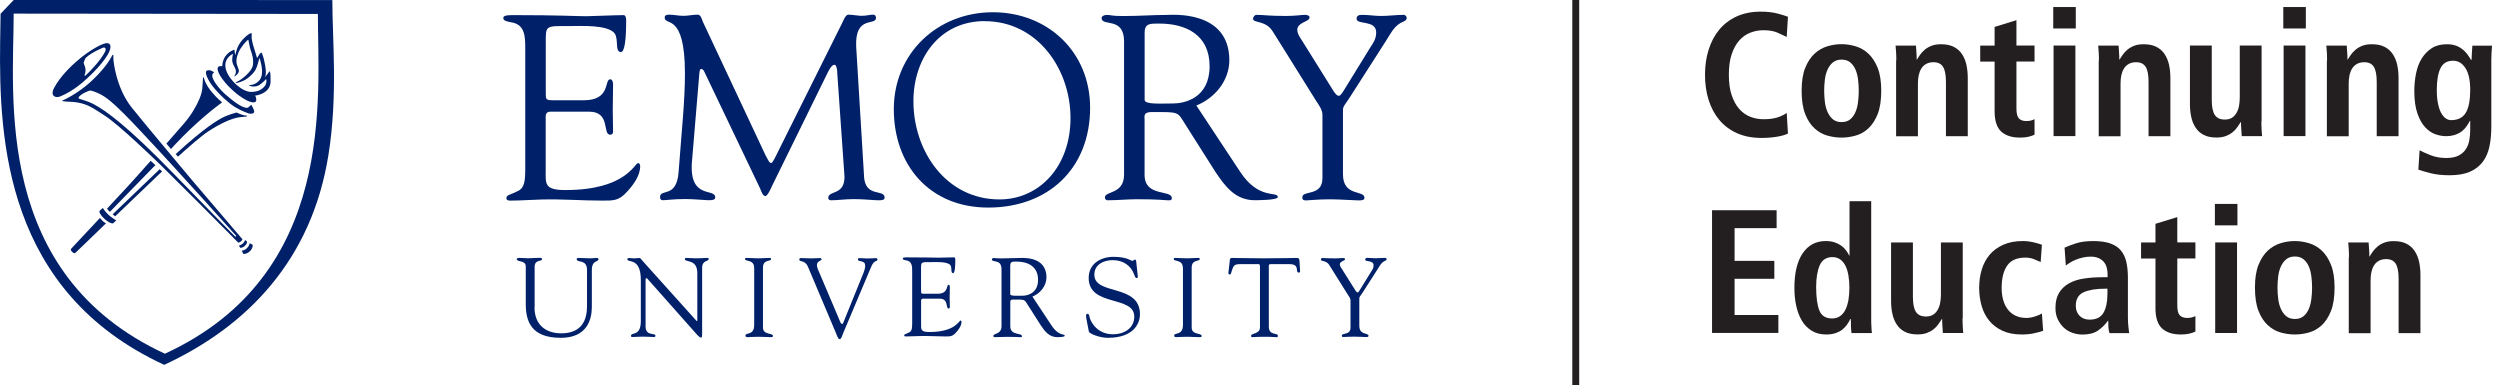
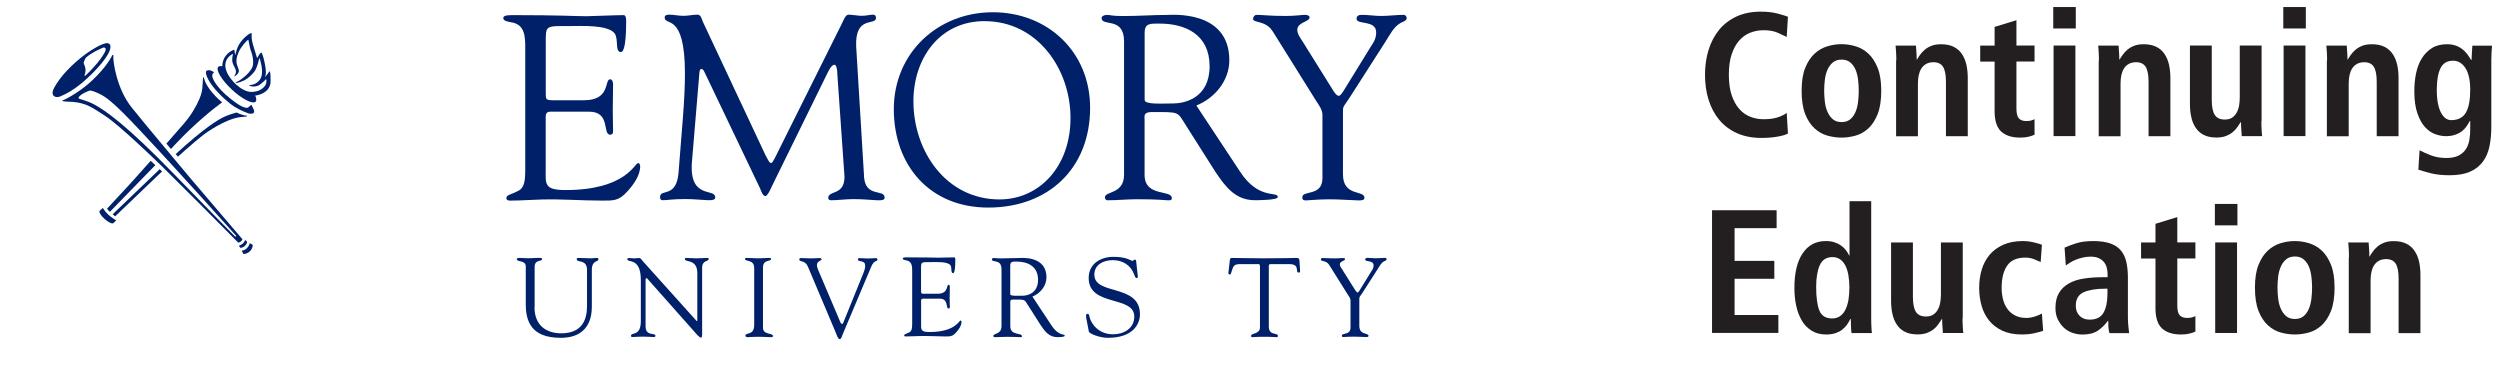
<svg xmlns="http://www.w3.org/2000/svg" width="279" height="43" viewBox="0 0 279 43" fill="none">
  <g clip-path="url(#clip0_1002_5372)">
    <path d="M59.651 34.289C59.651 36.289 60.945 37.198 62.632 37.198C64.98 37.198 65.511 35.649 65.511 34.173V30.131C65.511 28.865 64.355 29.382 64.355 28.909C64.355 28.851 64.442 28.785 64.478 28.785C64.966 28.785 65.453 28.829 65.94 28.829C66.18 28.829 66.398 28.785 66.63 28.785C66.696 28.785 66.79 28.843 66.79 28.924C66.79 29.265 66.049 28.996 66.049 30.138V34.006C66.049 34.617 66.201 37.7 62.573 37.7C59.294 37.7 58.676 35.867 58.676 33.94V29.731C58.676 28.996 57.666 29.294 57.666 28.902C57.666 28.814 57.876 28.778 57.942 28.778C58.269 28.778 58.582 28.822 58.916 28.822C59.316 28.822 59.716 28.778 60.101 28.778C60.167 28.778 60.501 28.749 60.501 28.902C60.501 29.243 59.665 28.902 59.665 29.796V34.275L59.651 34.289Z" fill="#002169" />
    <path d="M71.516 31.25C71.516 28.654 70.004 29.382 70.004 28.916C70.004 28.844 70.128 28.793 70.193 28.793C70.389 28.793 70.579 28.836 70.782 28.836C70.971 28.836 71.168 28.793 71.356 28.793C71.495 28.793 71.604 28.996 71.677 29.076L77.639 35.707C77.711 35.794 77.762 35.845 77.784 35.845C77.806 35.845 77.82 35.809 77.82 35.707V30.487C77.82 28.851 76.432 29.323 76.432 28.909C76.432 28.822 76.497 28.785 76.57 28.785C76.948 28.785 77.304 28.829 77.711 28.829C78.133 28.829 78.671 28.785 78.969 28.785C79.042 28.785 79.093 28.822 79.093 28.895C79.093 29.222 78.358 28.989 78.358 29.905V37.14C78.358 37.503 78.344 37.678 78.242 37.678C78.155 37.678 78.031 37.612 77.769 37.329L72.396 31.272C72.396 31.272 72.222 31.039 72.135 31.039C72.084 31.039 72.047 31.076 72.047 31.323V36.427C72.047 37.554 73.145 37.118 73.145 37.452C73.145 37.511 73.131 37.612 73.007 37.612C72.709 37.612 72.36 37.569 71.749 37.569C71.313 37.569 70.666 37.612 70.579 37.612C70.426 37.612 70.419 37.532 70.419 37.474C70.419 37.038 71.516 37.59 71.516 35.838V31.236V31.25Z" fill="#002169" />
    <path d="M84.161 29.861C84.153 28.945 83.15 29.2 83.15 28.924C83.15 28.807 83.172 28.785 83.273 28.785C83.739 28.785 84.182 28.829 84.648 28.829C85.033 28.829 85.418 28.785 85.811 28.785C86.015 28.785 86.051 28.807 86.051 28.909C86.051 29.207 85.149 28.924 85.149 29.861V36.558C85.149 37.409 86.262 37.125 86.262 37.496C86.262 37.583 86.225 37.627 86.015 37.627C85.724 37.627 85.186 37.583 84.655 37.583C83.891 37.583 83.63 37.627 83.455 37.627C83.23 37.627 83.194 37.561 83.194 37.438C83.194 37.074 84.168 37.489 84.168 36.253V29.861H84.161Z" fill="#002169" />
    <path d="M90.166 29.76C89.854 29.011 89.2 29.251 89.2 28.974C89.2 28.858 89.265 28.8 89.374 28.8C89.759 28.8 90.152 28.836 90.523 28.836C90.865 28.836 91.33 28.8 91.512 28.8C91.584 28.8 91.686 28.851 91.686 28.931C91.701 29.105 91.17 29.12 91.17 29.571C91.17 29.745 91.235 29.942 91.279 30.058L93.468 35.206C93.737 35.867 93.831 36.151 93.969 36.151C94.093 36.151 94.129 35.955 94.195 35.802L96.368 30.443C96.441 30.254 96.594 29.854 96.543 29.593C96.543 29.018 95.743 29.258 95.743 28.967C95.743 28.844 95.809 28.807 95.932 28.807C96.209 28.807 96.485 28.844 96.754 28.844C97.357 28.844 97.539 28.807 97.714 28.807C97.852 28.807 97.924 28.858 97.924 28.967C97.924 29.244 97.576 28.931 97.227 29.767L94.122 37.125C93.984 37.438 93.897 37.852 93.707 37.852C93.511 37.852 93.358 37.329 93.249 37.067L90.166 29.767V29.76Z" fill="#002169" />
    <path d="M112.743 29.658C112.743 29.171 113.012 29.193 113.455 29.193C114.684 29.193 115.847 29.709 115.847 31.228C115.847 32.748 114.64 33.002 114.109 33.002C113.521 33.002 112.743 33.061 112.743 32.828V29.658ZM115.207 33.104C116.087 32.755 116.785 31.919 116.785 30.945C116.785 28.538 114.022 28.793 113.826 28.793C113.172 28.793 112.459 28.836 111.739 28.836C111.099 28.836 111.165 28.793 110.939 28.793C110.787 28.793 110.692 28.865 110.692 28.938C110.692 29.36 111.768 28.851 111.768 30.05V36.398C111.768 37.35 110.859 37.169 110.859 37.489C110.859 37.561 110.91 37.627 110.983 37.627C111.456 37.627 111.935 37.59 112.408 37.59C113.448 37.59 113.731 37.627 113.84 37.627C113.942 37.627 114.051 37.656 114.051 37.525C114.051 37.096 112.75 37.489 112.75 36.413V33.781C112.75 33.657 112.677 33.431 113.077 33.431C114.48 33.431 114.291 33.395 114.742 34.093L116.131 36.274C116.603 36.987 117.091 37.627 118.007 37.627C118.116 37.627 118.821 37.627 118.821 37.474C118.821 37.176 118.21 37.634 117.309 36.26L115.222 33.104H115.207Z" fill="#002169" />
    <path d="M121.22 35.409C121.169 35.162 121.235 35.017 121.358 35.017C121.54 35.017 121.54 35.169 121.606 35.431C121.751 36.005 122.5 37.307 124.223 37.307C125.423 37.307 126.586 36.645 126.586 35.337C126.586 32.93 121.497 34.275 121.497 31.018C121.497 29.433 122.827 28.662 124.274 28.662C125.794 28.662 126.208 29.113 126.383 29.113C126.499 29.113 126.521 28.974 126.644 28.974C126.717 28.974 126.782 29.011 126.797 29.149L126.979 30.843C126.993 30.945 126.964 31.032 126.841 31.032C126.702 31.032 126.615 30.77 126.579 30.654C126.201 29.585 125.285 29.033 124.179 29.033C123.183 29.033 122.129 29.505 122.129 30.654C122.129 33.003 127.219 31.628 127.219 35.075C127.219 36.122 126.492 37.7 123.634 37.7C122.704 37.7 121.569 37.234 121.518 37.009L121.206 35.402L121.22 35.409Z" fill="#002169" />
-     <path d="M132.003 29.861C131.989 28.945 130.992 29.2 130.992 28.924C130.992 28.807 131.022 28.785 131.123 28.785C131.581 28.785 132.032 28.829 132.49 28.829C132.876 28.829 133.268 28.785 133.654 28.785C133.857 28.785 133.894 28.807 133.894 28.909C133.894 29.207 132.992 28.924 132.992 29.861V36.558C132.992 37.409 134.104 37.125 134.104 37.496C134.104 37.583 134.068 37.627 133.857 37.627C133.566 37.627 133.036 37.583 132.497 37.583C131.734 37.583 131.472 37.627 131.305 37.627C131.08 37.627 131.043 37.561 131.043 37.438C131.043 37.074 132.018 37.489 132.018 36.253V29.861H132.003Z" fill="#002169" />
    <path d="M140.612 30.05C140.612 29.963 140.663 29.483 140.488 29.476H138.452C137.674 29.476 137.653 29.665 137.427 30.349C137.391 30.472 137.384 30.632 137.216 30.632C137.144 30.632 137.085 30.545 137.085 30.48L137.224 29.273C137.238 29.12 137.224 28.785 137.449 28.785C138.423 28.785 139.39 28.829 140.997 28.829C143.258 28.829 144.407 28.785 144.654 28.785C144.945 28.785 145.011 28.858 145.025 29.149L145.083 30.145C145.098 30.269 145.113 30.421 144.945 30.421C144.48 30.421 145.163 29.476 143.884 29.476H142.095C141.535 29.476 141.601 29.425 141.601 30.087V36.449C141.601 37.496 142.611 37.089 142.611 37.474C142.611 37.511 142.626 37.627 142.495 37.627C142.197 37.627 141.848 37.583 141.484 37.583C140.088 37.583 139.848 37.627 139.776 37.627C139.659 37.627 139.623 37.59 139.623 37.467C139.623 37.169 140.612 37.292 140.612 36.543V30.058V30.05Z" fill="#002169" />
    <path d="M148.348 29.578C148.021 29.04 147.41 29.193 147.41 28.982C147.41 28.895 147.483 28.793 147.57 28.793C147.905 28.793 148.145 28.837 148.995 28.837C149.41 28.837 149.744 28.793 149.875 28.793C149.962 28.793 150.108 28.807 150.108 28.916C150.108 29.127 149.526 29.142 149.526 29.498C149.526 29.702 149.671 29.898 149.751 30.007L151.264 32.414C151.366 32.566 151.438 32.639 151.511 32.639C151.576 32.639 151.649 32.552 151.744 32.385L153.031 30.298C153.118 30.16 153.292 29.949 153.292 29.614C153.292 29.004 152.354 29.265 152.354 28.967C152.354 28.807 152.478 28.778 152.616 28.778C152.914 28.778 153.227 28.822 153.525 28.822C153.889 28.822 154.245 28.778 154.608 28.778C154.681 28.778 154.746 28.866 154.746 28.931C154.746 29.069 154.536 29.12 154.448 29.171C154.114 29.367 153.947 29.716 153.75 30.029L152.005 32.748C151.802 33.061 151.7 33.126 151.7 33.308V36.362C151.7 37.445 152.725 37.096 152.725 37.482C152.725 37.598 152.616 37.612 152.442 37.612C152.253 37.612 151.533 37.569 151.067 37.569C150.5 37.569 150.057 37.612 149.94 37.612C149.824 37.612 149.751 37.598 149.751 37.46C149.751 37.111 150.718 37.438 150.718 36.551V33.533C150.718 33.294 150.529 33.046 150.428 32.901L148.341 29.571L148.348 29.578Z" fill="#002169" />
    <path d="M102.796 32.355C102.796 32.784 102.767 32.784 103.269 32.784H104.614C105.908 32.784 105.573 31.781 105.872 31.781C105.966 31.781 106.002 31.919 106.002 32.021C106.002 32.457 105.981 32.886 105.981 33.286C105.981 33.613 106.002 33.933 106.002 34.268C106.002 34.384 105.952 34.428 105.872 34.428C105.493 34.428 105.908 33.33 104.868 33.33H103.021C102.76 33.33 102.796 33.541 102.796 33.73V36.02C102.796 36.754 102.694 37.052 103.741 37.052C106.613 37.052 107.035 35.766 107.202 35.766C107.289 35.766 107.304 35.889 107.304 35.918C107.304 36.362 106.977 36.798 106.679 37.125C106.279 37.569 106.002 37.547 105.464 37.547C104.519 37.547 103.574 37.474 102.621 37.503C102.12 37.511 101.596 37.547 101.095 37.547C100.986 37.547 100.906 37.525 100.906 37.423C100.927 37.278 101.058 37.3 101.451 37.103C101.778 36.958 101.8 36.602 101.8 36.02V30.32C101.8 29.752 101.8 29.149 101.124 29.054C101.022 29.033 100.746 29.003 100.746 28.865C100.746 28.764 100.818 28.72 101.189 28.72C103.538 28.72 104.192 28.756 104.716 28.756C104.97 28.756 106.104 28.72 106.49 28.72C106.591 28.72 106.613 28.844 106.613 28.996C106.613 30.385 106.439 30.487 106.366 30.487C106.068 30.487 106.264 29.883 106.068 29.6C105.748 29.171 104.454 29.251 103.959 29.251C102.76 29.251 102.789 29.2 102.789 30.036V32.355H102.796Z" fill="#002169" />
    <path d="M109.892 2.363C115.767 2.363 119.468 7.693 119.468 13.168C119.468 18.643 115.942 22.256 111.543 22.256C105.581 22.256 101.938 16.869 101.938 11.299C101.938 6.544 104.832 2.356 109.892 2.356V2.363ZM110.285 23.165C116.996 23.165 121.657 18.795 121.657 12.026C121.657 5.795 116.938 1.367 110.794 1.367C104.65 1.367 99.749 5.919 99.749 12.179C99.749 18.439 103.741 23.165 110.285 23.165Z" fill="#002169" />
    <path d="M127.735 3.715C127.735 2.574 128.346 2.632 129.4 2.632C132.272 2.632 134.991 3.832 134.991 7.394C134.991 10.957 132.185 11.546 130.927 11.546C129.553 11.546 127.742 11.691 127.742 11.139V3.715H127.735ZM133.501 11.779C135.559 10.964 137.194 9.009 137.194 6.725C137.194 1.083 130.723 1.665 130.251 1.665C128.724 1.665 127.066 1.789 125.387 1.789C123.896 1.789 124.041 1.665 123.518 1.665C123.169 1.665 122.936 1.839 122.936 2.014C122.936 3.01 125.445 1.81 125.445 4.617V19.486C125.445 21.711 123.307 21.296 123.307 22.031C123.307 22.205 123.431 22.351 123.598 22.351C124.71 22.351 125.816 22.234 126.921 22.234C129.349 22.234 130.018 22.351 130.28 22.351C130.513 22.351 130.774 22.409 130.774 22.118C130.774 21.122 127.735 22.031 127.735 19.508V13.327C127.735 13.037 127.561 12.506 128.491 12.506C131.77 12.506 131.334 12.419 132.388 14.055L135.639 19.18C136.751 20.846 137.892 22.343 140.023 22.343C140.285 22.343 142.604 22.343 142.604 21.994C142.604 21.289 140.488 22.372 138.387 19.151L133.501 11.757V11.779Z" fill="#002169" />
    <path d="M142.03 3.505C141.273 2.247 139.841 2.596 139.841 2.101C139.841 1.898 140.016 1.658 140.226 1.658C141.012 1.658 141.564 1.781 143.549 1.781C144.509 1.781 145.301 1.658 145.592 1.658C145.796 1.658 146.145 1.687 146.145 1.949C146.145 2.443 144.778 2.472 144.778 3.323C144.778 3.788 145.127 4.261 145.301 4.522L148.828 10.172C149.061 10.521 149.235 10.695 149.41 10.695C149.548 10.695 149.722 10.492 149.955 10.114L152.965 5.228C153.169 4.908 153.583 4.406 153.583 3.621C153.583 2.188 151.394 2.799 151.394 2.101C151.394 1.723 151.678 1.658 152.005 1.658C152.703 1.658 153.438 1.781 154.136 1.781C154.979 1.781 155.83 1.658 156.673 1.658C156.848 1.658 156.993 1.869 156.993 2.007C156.993 2.334 156.506 2.443 156.295 2.567C155.51 3.032 155.132 3.854 154.659 4.588L150.573 10.964C150.108 11.691 149.875 11.844 149.875 12.28V19.442C149.875 21.987 152.274 21.173 152.274 22.074C152.274 22.336 152.005 22.365 151.605 22.365C151.169 22.365 149.468 22.242 148.399 22.242C147.09 22.242 146.036 22.365 145.774 22.365C145.512 22.365 145.338 22.336 145.338 22.016C145.338 21.195 147.585 21.958 147.585 19.878V12.804C147.585 12.251 147.148 11.662 146.916 11.313L142.037 3.505H142.03Z" fill="#002169" />
    <path d="M96.419 19.668C96.565 22.118 98.724 21.042 98.724 22.06C98.724 22.351 98.339 22.351 98.026 22.351C97.466 22.351 96.448 22.22 95.285 22.22C94.383 22.22 93.445 22.351 92.755 22.351C92.493 22.351 92.435 22.205 92.435 22.089C92.435 21.209 94.274 21.856 94.245 19.697L93.453 8.369C93.453 7.634 93.307 7.227 93.133 7.227C92.922 7.227 92.66 7.489 92.369 8.107L86.32 20.424C86.175 20.686 85.709 21.885 85.411 21.885C85.113 21.885 84.917 21.245 84.829 21.035L78.606 8.012C78.511 7.78 78.366 7.693 78.249 7.693C78.162 7.693 78.075 7.838 78.053 8.129L77.195 18.373C77.05 22.256 79.82 20.969 79.82 22.023C79.82 22.314 79.5 22.343 79.085 22.343C78.707 22.343 77.391 22.212 76.533 22.212C75.014 22.212 74.519 22.343 73.952 22.343C73.741 22.343 73.661 22.198 73.661 21.994C73.661 20.998 75.53 22.198 75.734 19.159C76.09 14.389 76.439 11.292 76.439 8.187C76.439 1.316 74.178 2.952 74.178 1.956C74.178 1.694 74.41 1.636 74.672 1.636C75.195 1.636 75.719 1.767 76.279 1.767C76.802 1.767 77.326 1.636 77.835 1.636C78.249 1.636 78.3 2.13 78.453 2.457L85.426 17.312C85.753 17.923 85.862 18.192 86.073 18.192C86.218 18.192 86.509 17.581 86.982 16.614L93.954 2.632C94.122 2.312 94.354 1.607 94.703 1.636C94.994 1.636 95.925 1.767 96.07 1.767C96.746 1.767 97.008 1.636 97.474 1.636C97.648 1.636 97.764 1.81 97.764 1.985C97.764 2.923 95.423 1.665 95.547 5.148L96.427 19.66L96.419 19.668Z" fill="#002169" />
    <path d="M60.908 10.194C60.908 11.19 60.85 11.19 62.014 11.19H65.162C68.186 11.19 67.409 8.849 68.099 8.849C68.332 8.849 68.419 9.169 68.419 9.401C68.419 10.426 68.383 11.422 68.383 12.346C68.383 13.102 68.419 13.866 68.419 14.658C68.419 14.92 68.303 15.036 68.099 15.036C67.198 15.036 68.186 12.462 65.743 12.462H61.425C60.814 12.462 60.901 12.964 60.901 13.4V18.781C60.901 20.511 60.668 21.209 63.119 21.209C69.844 21.209 70.833 18.199 71.211 18.199C71.415 18.199 71.444 18.49 71.444 18.548C71.444 19.602 70.688 20.627 69.99 21.384C69.052 22.445 68.412 22.387 67.139 22.387C64.922 22.387 62.712 22.205 60.494 22.263C59.331 22.292 58.109 22.387 56.946 22.387C56.684 22.387 56.51 22.329 56.51 22.089C56.568 21.733 56.858 21.791 57.796 21.318C58.553 20.969 58.618 20.148 58.618 18.773V5.446C58.618 4.13 58.618 2.719 57.04 2.487C56.808 2.428 56.168 2.37 56.168 2.036C56.168 1.803 56.342 1.687 57.186 1.687C62.682 1.687 64.202 1.81 65.431 1.81C66.013 1.81 68.688 1.687 69.59 1.687C69.822 1.687 69.881 1.978 69.881 2.327C69.881 5.577 69.473 5.809 69.299 5.809C68.594 5.809 69.066 4.406 68.594 3.73C67.845 2.734 64.813 2.908 63.65 2.908C60.85 2.908 60.908 2.792 60.908 4.755V10.194Z" fill="#002169" />
-     <path d="M18.403 39.474C-0.778 30.603 1.52 10.783 1.527 1.52L35.475 1.556C35.468 10.826 37.605 30.647 18.403 39.474ZM1.527 -5.33364e-05L0.066 1.534C0.051 2.647 0.022 4.035 0.015 4.719C-0.123 15.603 0.611 32.53 18.323 40.717C27.695 36.376 34.784 28.916 36.645 17.348C37.729 10.652 37.082 4.29 37.089 0.007L1.527 -0.007V-5.33364e-05Z" fill="#002169" />
-     <path d="M11.154 24.321C9.794 25.775 8.449 27.215 7.998 27.695C7.896 27.804 7.882 27.92 7.947 27.993C8.042 28.095 8.165 28.226 8.216 28.233C8.303 28.255 8.362 28.291 8.507 28.131C8.565 28.066 10.063 26.619 11.83 24.924C11.83 24.924 11.655 24.837 11.495 24.699C11.343 24.561 11.154 24.321 11.154 24.321Z" fill="#002169" />
    <path d="M12.062 23.936C12.411 24.27 12.971 24.597 12.971 24.597L12.659 24.895C12.542 25.019 12.106 24.823 11.677 24.445C11.255 24.067 11.008 23.652 11.124 23.521L11.473 23.209C11.473 23.209 11.713 23.601 12.062 23.928V23.936Z" fill="#002169" />
    <path d="M27.571 27.68C27.848 27.397 27.862 27.142 27.862 27.142L28.168 27.295C28.255 27.389 28.182 27.746 27.898 28.029C27.615 28.305 27.23 28.4 27.135 28.305L26.975 27.971C26.975 27.971 27.28 27.971 27.571 27.687V27.68Z" fill="#002169" />
    <path d="M27.106 27.178C27.288 27.011 27.353 26.793 27.353 26.793L27.549 26.931C27.615 26.997 27.549 27.222 27.346 27.425C27.135 27.629 26.851 27.702 26.786 27.629L26.67 27.411C26.67 27.411 26.917 27.346 27.099 27.178H27.106Z" fill="#002169" />
    <path d="M28.051 11.684L27.688 12.004C27.193 12.193 26.073 11.335 25.186 10.565C24.598 10.048 23.412 8.74 23.747 8.216L23.892 8.063C23.783 7.998 23.696 7.947 23.623 7.911C23.521 7.86 23.39 7.823 23.245 7.838C23.107 7.852 22.991 7.911 22.983 8.027C22.954 8.267 23.092 8.58 23.282 8.943C23.471 9.314 24.205 10.383 25.688 11.568C26.364 12.106 27.142 12.44 27.702 12.644C27.804 12.68 28.153 12.753 28.306 12.6C28.458 12.448 28.291 12.171 28.168 11.91C28.138 11.844 28.087 11.764 28.037 11.684H28.051Z" fill="#002169" />
    <path d="M12.651 6.151C12.651 6.26 12.651 6.384 12.651 6.515C12.651 6.871 12.979 9.852 14.702 12.004C16.185 13.858 20.671 19.202 21.384 20.053C22.053 20.846 26.451 25.986 27.004 26.64C27.026 26.67 27.055 26.699 27.062 26.706C27.062 26.706 27.004 26.844 26.873 26.953C26.735 27.062 26.582 27.077 26.582 27.077C26.568 27.062 26.466 26.96 26.451 26.939C26.292 26.75 18.694 19.151 17.952 18.439C17.21 17.726 13.299 13.938 11.684 12.899C10.288 12.004 9.656 11.502 8.114 11.372C8.114 11.372 7.024 11.335 6.951 11.277C6.936 11.27 6.951 11.219 6.98 11.212C7.656 10.935 9.132 10.077 10.296 8.965C11.932 7.416 12.448 6.326 12.535 6.158C12.557 6.115 12.651 6.108 12.651 6.144V6.151ZM13.72 12.586C12.142 11.015 11.539 10.652 10.826 10.347C10.456 10.187 10.092 10.07 9.983 10.114C9.67 10.23 9.205 10.434 8.921 10.688C8.711 10.877 8.732 10.964 8.849 11.023C8.965 11.081 9.765 11.255 10.492 11.648C11.772 12.331 14.171 14.004 19.413 19.421C22.075 22.169 26.262 26.422 26.262 26.422L26.372 26.335C26.372 26.335 20.279 19.508 15.523 14.447C14.847 13.727 14.258 13.109 13.727 12.586H13.72Z" fill="#002169" />
    <path d="M9.038 9.343C8.34 9.925 7.475 10.463 6.711 10.768C6.231 10.964 5.548 10.746 6.035 9.816C6.18 9.532 6.398 9.183 6.689 8.798C7.605 7.584 9.241 6.086 10.826 5.228C11.306 4.966 11.75 4.799 11.953 4.813C12.346 4.835 12.368 5.17 12.295 5.482C12.135 6.173 10.994 7.707 9.038 9.35V9.343ZM9.525 8.456C9.699 8.303 10.332 7.664 10.863 7.031C11.423 6.369 11.721 5.78 11.721 5.78C11.721 5.78 11.808 5.599 11.793 5.468C11.779 5.366 11.677 5.33 11.641 5.293C11.583 5.242 10.208 5.86 9.605 6.42C9.532 6.486 9.401 6.762 9.343 6.966C9.292 7.14 9.743 7.62 9.445 8.354C9.401 8.456 9.503 8.471 9.525 8.442V8.456Z" fill="#002169" />
    <path d="M17.828 18.875C17.509 19.173 12.572 23.914 12.572 23.914C12.644 23.986 12.855 24.139 12.855 24.139C12.855 24.139 17.385 19.784 17.727 19.471C17.821 19.384 18.017 19.202 18.09 19.137L17.828 18.882V18.875Z" fill="#002169" />
    <path d="M27.142 13.037C27.215 13.037 27.288 13.022 27.353 13.022C27.426 13.022 27.521 13 27.542 12.986C27.586 12.957 27.608 12.906 27.528 12.906C27.295 12.906 26.873 12.782 26.401 12.557C26.11 12.637 25.63 12.768 25.07 13.015C24.358 13.335 22.802 14.265 19.61 17.195L19.857 17.486C20.962 16.49 22.445 15.181 23.245 14.658C24.67 13.727 25.703 13.313 26.394 13.146C26.597 13.095 26.91 13.058 27.142 13.044V13.037Z" fill="#002169" />
    <path d="M24.03 10.71C23.151 9.794 22.874 9.139 22.736 8.66C22.736 8.638 22.721 8.623 22.721 8.616C22.721 8.616 22.678 8.601 22.671 8.638C22.671 8.66 22.656 8.681 22.656 8.696C22.576 9.641 22.663 10.034 22.271 11.001C21.936 11.808 21.355 12.826 20.547 13.764C20.082 14.309 19.297 15.196 18.57 16.025L19.079 16.628C19.13 16.57 19.29 16.403 19.471 16.199C21.907 13.597 24.023 11.982 24.786 11.422C24.51 11.19 24.256 10.95 24.03 10.717V10.71Z" fill="#002169" />
    <path d="M16.818 17.944C15.792 19.108 14.76 20.249 14.455 20.584C14.2 20.867 11.953 23.281 11.953 23.281C11.953 23.281 12.004 23.376 12.077 23.456C12.142 23.536 12.266 23.637 12.266 23.637C12.266 23.637 16.977 18.802 17.334 18.431L16.81 17.944H16.818Z" fill="#002169" />
    <path d="M24.888 7.518C24.888 7.482 24.888 7.445 24.888 7.416C24.641 7.351 24.452 7.358 24.358 7.467C24.052 7.802 24.735 8.936 25.884 10.005C27.04 11.074 28.226 11.67 28.531 11.335C28.654 11.204 28.618 10.935 28.451 10.601C26.779 10.797 24.881 8.594 24.881 7.525L24.888 7.518Z" fill="#002169" />
    <path d="M30.087 7.947C29.927 8.136 29.643 8.572 29.476 8.718C29.658 8.558 29.76 8.172 29.564 7.154C29.425 6.442 29.338 6.202 29.244 5.969C29.193 5.831 29.113 5.867 29.018 5.969C28.931 6.071 28.713 6.442 28.706 6.464C28.684 6.551 28.706 6.464 28.371 5.438C28.16 4.784 28.073 4.326 28.08 4.093C28.08 3.97 28.095 3.846 28.095 3.752C28.095 3.672 28.051 3.672 27.848 3.766C27.738 3.81 26.851 4.428 26.488 5.351C26.277 5.889 26.262 6.326 26.226 6.057C26.161 5.533 26.175 5.54 26.117 5.555C25.826 5.649 24.801 6.115 24.801 7.496C24.801 8.674 27.011 11.161 28.807 10.601C28.807 10.601 30.167 10.339 30.196 9.118C30.225 7.889 30.08 7.947 30.08 7.947H30.087ZM29.643 9.474C29.571 9.597 29.323 9.917 28.938 10.085C28.509 10.274 27.942 10.303 27.651 10.208C26.328 9.801 25.528 8.449 25.528 8.449C24.488 6.762 25.884 6.042 26.001 6.013C26.001 6.013 25.855 6.565 25.943 6.944C26.023 7.278 26.226 7.54 26.284 7.729C26.415 8.1 26.233 8.361 26.153 8.478C26.102 8.543 26.226 8.507 26.255 8.485C26.277 8.47 26.292 8.449 26.335 8.42C26.524 8.274 26.706 8.056 26.648 7.816C26.524 7.3 26.153 6.973 26.597 5.889C26.866 5.235 27.498 4.588 27.557 4.544C27.659 4.479 27.717 4.391 27.724 4.464C27.724 4.537 27.84 5.017 27.898 5.337C27.957 5.649 28.32 6.289 28.24 7.176C28.16 8.063 26.713 9.03 26.517 9.088C26.451 9.11 26.35 9.168 26.321 9.19C26.27 9.241 26.343 9.248 26.379 9.256C26.451 9.27 27.07 9.125 27.564 8.783C27.978 8.492 28.371 8.063 28.509 7.802C28.764 7.329 28.887 6.667 28.909 6.602C28.953 6.5 28.996 6.507 29.004 6.558C29.018 6.609 29.12 7.002 29.156 7.198C29.178 7.307 29.244 7.612 29.244 7.954C29.244 8.616 29.055 8.929 28.662 9.227C28.436 9.394 28.197 9.459 27.927 9.488L27.833 9.503C27.797 9.503 27.76 9.517 27.84 9.561C27.862 9.576 27.898 9.583 27.935 9.597C28.153 9.699 28.618 9.685 28.916 9.503C29.055 9.416 29.236 9.285 29.483 9.045C29.578 8.958 29.702 8.79 29.716 8.849C29.738 8.929 29.76 9.227 29.636 9.467L29.643 9.474Z" fill="#002169" />
-     <path d="M175.468 43V0H176.239V43H175.468Z" fill="#231F20" />
    <path d="M199.542 14.898C199.28 15.043 198.88 15.16 198.335 15.254C197.79 15.349 197.208 15.392 196.576 15.392C195.529 15.392 194.612 15.21 193.827 14.854C193.042 14.498 192.388 14.004 191.864 13.371C191.341 12.746 190.948 11.997 190.679 11.146C190.41 10.288 190.279 9.357 190.279 8.347C190.279 7.336 190.41 6.42 190.679 5.562C190.948 4.697 191.341 3.955 191.857 3.323C192.373 2.697 193.02 2.203 193.798 1.839C194.576 1.483 195.478 1.301 196.496 1.301C197.201 1.301 197.819 1.367 198.35 1.505C198.88 1.643 199.273 1.767 199.535 1.868L199.397 4.122C199.135 3.991 198.801 3.832 198.386 3.65C197.972 3.468 197.448 3.373 196.808 3.373C196.285 3.373 195.79 3.468 195.325 3.65C194.86 3.832 194.453 4.122 194.096 4.522C193.74 4.922 193.464 5.438 193.253 6.064C193.042 6.689 192.94 7.452 192.94 8.339C192.94 9.227 193.042 9.99 193.253 10.615C193.464 11.241 193.747 11.757 194.096 12.157C194.453 12.557 194.86 12.847 195.325 13.029C195.79 13.211 196.285 13.306 196.808 13.306C197.426 13.306 197.935 13.24 198.35 13.109C198.764 12.978 199.113 12.811 199.397 12.6L199.535 14.898H199.542Z" fill="#231F20" />
    <path d="M201.062 10.128C201.062 9.096 201.193 8.245 201.462 7.576C201.731 6.907 202.08 6.376 202.509 5.984C202.938 5.591 203.425 5.315 203.948 5.162C204.479 5.002 204.995 4.929 205.512 4.929C206.028 4.929 206.544 5.009 207.075 5.162C207.606 5.322 208.085 5.591 208.507 5.984C208.929 6.376 209.278 6.907 209.547 7.576C209.816 8.245 209.947 9.096 209.947 10.128C209.947 11.161 209.816 12.055 209.547 12.731C209.278 13.407 208.929 13.938 208.507 14.331C208.078 14.723 207.606 14.992 207.075 15.138C206.544 15.283 206.028 15.356 205.512 15.356C204.995 15.356 204.479 15.283 203.948 15.138C203.418 14.992 202.938 14.723 202.509 14.331C202.08 13.938 201.723 13.407 201.462 12.731C201.193 12.055 201.062 11.19 201.062 10.128ZM203.577 10.128C203.577 10.55 203.607 10.964 203.657 11.386C203.708 11.808 203.81 12.178 203.963 12.513C204.116 12.847 204.312 13.117 204.559 13.32C204.806 13.524 205.126 13.625 205.519 13.625C205.911 13.625 206.231 13.524 206.479 13.32C206.726 13.117 206.922 12.847 207.068 12.513C207.213 12.178 207.307 11.8 207.358 11.386C207.409 10.972 207.438 10.55 207.438 10.128C207.438 9.706 207.409 9.292 207.358 8.87C207.307 8.449 207.206 8.078 207.068 7.751C206.922 7.423 206.726 7.162 206.479 6.958C206.231 6.754 205.911 6.653 205.519 6.653C205.126 6.653 204.806 6.754 204.559 6.958C204.312 7.162 204.108 7.423 203.963 7.751C203.81 8.078 203.708 8.449 203.657 8.87C203.607 9.292 203.577 9.706 203.577 10.128Z" fill="#231F20" />
    <path d="M211.626 6.754C211.626 6.442 211.626 6.136 211.605 5.853C211.59 5.562 211.568 5.308 211.546 5.089H213.822C213.837 5.351 213.851 5.613 213.873 5.867C213.895 6.122 213.902 6.384 213.902 6.645H213.938C214.026 6.485 214.142 6.311 214.28 6.115C214.418 5.918 214.593 5.729 214.796 5.555C215 5.38 215.255 5.228 215.553 5.111C215.843 4.995 216.2 4.937 216.621 4.937C217.196 4.937 217.676 5.039 218.054 5.235C218.432 5.431 218.737 5.7 218.963 6.049C219.195 6.398 219.355 6.798 219.457 7.249C219.552 7.7 219.603 8.18 219.603 8.689V15.203H217.167V9.139C217.167 8.354 217.058 7.794 216.84 7.452C216.621 7.111 216.265 6.944 215.771 6.944C215.458 6.944 215.189 7.009 214.964 7.133C214.738 7.256 214.564 7.423 214.426 7.642C214.288 7.86 214.193 8.107 214.128 8.398C214.069 8.689 214.04 8.994 214.04 9.321V15.21H211.605V6.769L211.626 6.754Z" fill="#231F20" />
    <path d="M222.598 3.003L225.034 2.254V5.082H227.055V6.871H225.034V12.113C225.034 12.666 225.128 13.029 225.317 13.226C225.506 13.415 225.775 13.509 226.132 13.509C226.357 13.509 226.539 13.487 226.692 13.444C226.844 13.4 226.961 13.349 227.055 13.298V15.029C226.873 15.123 226.648 15.196 226.379 15.261C226.11 15.327 225.79 15.356 225.426 15.356C224.525 15.356 223.827 15.131 223.332 14.68C222.845 14.229 222.598 13.473 222.598 12.411V6.878H220.991V5.09H222.598V3.01V3.003Z" fill="#231F20" />
    <path d="M229.142 0.785H231.658V3.177H229.142V0.785ZM229.178 5.082H231.614V15.189H229.178V5.082Z" fill="#231F20" />
    <path d="M234.239 6.754C234.239 6.442 234.239 6.136 234.217 5.853C234.202 5.562 234.181 5.308 234.159 5.089H236.434C236.449 5.351 236.464 5.613 236.485 5.867C236.507 6.122 236.514 6.384 236.514 6.645H236.551C236.638 6.485 236.754 6.311 236.893 6.115C237.031 5.918 237.205 5.729 237.409 5.555C237.612 5.38 237.867 5.228 238.165 5.111C238.456 4.995 238.812 4.937 239.234 4.937C239.808 4.937 240.288 5.039 240.666 5.235C241.044 5.431 241.35 5.7 241.575 6.049C241.808 6.398 241.968 6.798 242.069 7.249C242.164 7.7 242.215 8.18 242.215 8.689V15.203H239.779V9.139C239.779 8.354 239.67 7.794 239.452 7.452C239.234 7.111 238.877 6.944 238.383 6.944C238.07 6.944 237.801 7.009 237.576 7.133C237.351 7.256 237.176 7.423 237.038 7.642C236.9 7.86 236.805 8.107 236.74 8.398C236.682 8.689 236.653 8.994 236.653 9.321V15.21H234.217V6.769L234.239 6.754Z" fill="#231F20" />
    <path d="M252.372 13.524C252.372 13.836 252.372 14.142 252.394 14.425C252.409 14.716 252.423 14.971 252.452 15.189H250.177C250.162 14.927 250.148 14.665 250.126 14.411C250.104 14.156 250.097 13.895 250.097 13.633L250.038 13.611L250.06 13.633C249.944 13.815 249.813 14.011 249.668 14.214C249.522 14.418 249.348 14.607 249.137 14.774C248.926 14.942 248.679 15.08 248.388 15.189C248.097 15.291 247.763 15.349 247.37 15.349C246.796 15.349 246.316 15.254 245.938 15.058C245.56 14.862 245.254 14.593 245.029 14.244C244.796 13.895 244.636 13.495 244.542 13.044C244.44 12.593 244.396 12.113 244.396 11.604V5.082H246.832V11.146C246.832 11.931 246.948 12.491 247.174 12.833C247.406 13.175 247.77 13.342 248.286 13.342C248.613 13.342 248.882 13.277 249.093 13.138C249.304 13 249.471 12.819 249.602 12.586C249.733 12.36 249.828 12.099 249.878 11.801C249.929 11.51 249.958 11.197 249.958 10.87V5.082H252.394V13.524H252.372Z" fill="#231F20" />
    <path d="M254.815 0.785H257.331V3.177H254.815V0.785ZM254.852 5.082H257.288V15.189H254.852V5.082Z" fill="#231F20" />
    <path d="M259.701 6.754C259.701 6.442 259.701 6.136 259.679 5.853C259.665 5.562 259.643 5.308 259.621 5.089H261.897C261.912 5.351 261.926 5.613 261.948 5.867C261.97 6.122 261.977 6.384 261.977 6.645H262.013C262.101 6.485 262.217 6.311 262.355 6.115C262.493 5.918 262.668 5.729 262.871 5.555C263.075 5.38 263.329 5.228 263.628 5.111C263.918 4.995 264.275 4.937 264.696 4.937C265.271 4.937 265.751 5.039 266.129 5.235C266.507 5.431 266.812 5.7 267.038 6.049C267.27 6.398 267.43 6.798 267.532 7.249C267.627 7.7 267.677 8.18 267.677 8.689V15.203H265.242V9.139C265.242 8.354 265.133 7.794 264.915 7.452C264.696 7.111 264.34 6.944 263.846 6.944C263.533 6.944 263.264 7.009 263.039 7.133C262.813 7.256 262.639 7.423 262.501 7.642C262.362 7.86 262.268 8.107 262.202 8.398C262.144 8.689 262.115 8.994 262.115 9.321V15.21H259.679V6.769L259.701 6.754Z" fill="#231F20" />
    <path d="M270.019 16.767C270.31 16.927 270.717 17.108 271.248 17.319C271.778 17.53 272.36 17.632 273.007 17.632C273.582 17.632 274.047 17.537 274.389 17.355C274.738 17.174 275.007 16.934 275.196 16.636C275.385 16.345 275.516 16.003 275.581 15.618C275.647 15.232 275.676 14.84 275.676 14.447V13.487H275.639C275.538 13.684 275.414 13.88 275.276 14.084C275.138 14.287 274.963 14.469 274.76 14.636C274.549 14.803 274.301 14.934 274.003 15.036C273.713 15.138 273.364 15.196 272.971 15.196C272.615 15.196 272.237 15.13 271.822 14.992C271.408 14.854 271.03 14.6 270.673 14.229C270.317 13.858 270.026 13.342 269.794 12.688C269.561 12.033 269.437 11.197 269.437 10.172C269.437 9.481 269.503 8.812 269.634 8.18C269.764 7.547 269.975 6.987 270.273 6.515C270.572 6.035 270.942 5.657 271.4 5.366C271.858 5.075 272.418 4.937 273.087 4.937C273.451 4.937 273.771 4.988 274.047 5.082C274.323 5.177 274.563 5.308 274.774 5.468C274.985 5.628 275.167 5.809 275.327 6.02C275.487 6.231 275.625 6.449 275.756 6.667H275.836C275.836 6.405 275.843 6.144 275.865 5.882C275.887 5.62 275.901 5.358 275.916 5.097H278.111C278.082 5.358 278.068 5.62 278.053 5.889C278.039 6.158 278.031 6.42 278.031 6.682V14.142C278.031 14.927 277.966 15.654 277.828 16.323C277.69 16.992 277.442 17.566 277.093 18.039C276.744 18.512 276.265 18.89 275.661 19.159C275.058 19.428 274.294 19.558 273.364 19.558C272.549 19.558 271.844 19.479 271.24 19.326C270.637 19.166 270.186 19.035 269.888 18.933L270.026 16.774L270.019 16.767ZM271.946 10.034C271.946 10.623 271.989 11.132 272.077 11.553C272.164 11.975 272.28 12.331 272.433 12.6C272.586 12.877 272.753 13.08 272.942 13.211C273.131 13.342 273.334 13.407 273.538 13.407C274.309 13.407 274.861 13.131 275.189 12.571C275.516 12.019 275.676 11.161 275.676 10.012C275.676 8.95 275.494 8.143 275.138 7.591C274.781 7.038 274.301 6.762 273.713 6.776C273.073 6.791 272.615 7.074 272.346 7.642C272.077 8.209 271.946 9.001 271.946 10.034Z" fill="#231F20" />
    <path d="M191.064 23.463H198.27V25.462H193.58V29.113H198.015V31.112H193.58V35.155H198.466V37.154H191.064V23.448V23.463Z" fill="#231F20" />
    <path d="M208.827 22.445V35.438C208.827 35.802 208.827 36.136 208.849 36.441C208.863 36.74 208.878 36.987 208.907 37.169H206.631C206.602 37.023 206.588 36.812 206.573 36.529C206.558 36.245 206.551 35.94 206.551 35.598H206.493C206.391 35.824 206.268 36.034 206.122 36.238C205.977 36.441 205.802 36.623 205.591 36.791C205.381 36.958 205.133 37.081 204.835 37.183C204.537 37.278 204.195 37.329 203.803 37.329C203.178 37.329 202.632 37.19 202.181 36.907C201.731 36.623 201.36 36.252 201.084 35.78C200.807 35.307 200.596 34.762 200.458 34.129C200.32 33.504 200.255 32.835 200.255 32.13C200.255 30.465 200.56 29.185 201.178 28.269C201.796 27.36 202.647 26.902 203.752 26.902C204.115 26.902 204.443 26.946 204.726 27.04C205.01 27.135 205.257 27.258 205.475 27.411C205.693 27.564 205.868 27.738 206.013 27.935C206.159 28.124 206.275 28.32 206.369 28.516H206.406V22.452H208.842L208.827 22.445ZM202.683 32.028C202.683 33.206 202.807 34.086 203.047 34.667C203.287 35.249 203.766 35.54 204.472 35.54C204.828 35.54 205.126 35.445 205.373 35.264C205.621 35.082 205.824 34.835 205.97 34.515C206.122 34.202 206.224 33.831 206.297 33.417C206.362 32.995 206.391 32.552 206.391 32.079C206.391 31.606 206.355 31.141 206.282 30.727C206.209 30.305 206.1 29.949 205.948 29.651C205.795 29.352 205.599 29.113 205.359 28.945C205.119 28.778 204.828 28.691 204.508 28.691C203.825 28.691 203.352 28.996 203.083 29.607C202.814 30.218 202.683 31.025 202.683 32.028Z" fill="#231F20" />
    <path d="M219.021 35.496C219.021 35.809 219.021 36.114 219.043 36.398C219.057 36.689 219.072 36.943 219.101 37.161H216.825C216.81 36.9 216.796 36.638 216.774 36.383C216.752 36.129 216.745 35.867 216.745 35.605L216.687 35.584L216.709 35.605C216.592 35.787 216.461 35.983 216.316 36.187C216.171 36.391 215.996 36.58 215.785 36.747C215.574 36.914 215.327 37.052 215.036 37.161C214.746 37.263 214.411 37.321 214.018 37.321C213.444 37.321 212.964 37.227 212.586 37.03C212.208 36.834 211.903 36.565 211.677 36.216C211.445 35.867 211.285 35.467 211.19 35.016C211.088 34.566 211.045 34.086 211.045 33.577V27.062H213.48V33.126C213.48 33.911 213.597 34.471 213.822 34.813C214.055 35.154 214.418 35.322 214.935 35.322C215.262 35.322 215.531 35.256 215.742 35.118C215.953 34.98 216.12 34.798 216.251 34.566C216.382 34.34 216.476 34.078 216.527 33.78C216.578 33.489 216.607 33.177 216.607 32.85V27.062H219.043V35.504L219.021 35.496Z" fill="#231F20" />
    <path d="M228.022 36.914C227.731 37.016 227.39 37.11 226.983 37.198C226.575 37.285 226.125 37.328 225.63 37.328C224.794 37.328 224.074 37.19 223.478 36.914C222.882 36.638 222.387 36.267 222.002 35.794C221.617 35.322 221.333 34.776 221.151 34.144C220.97 33.519 220.875 32.842 220.875 32.123C220.875 31.403 220.97 30.727 221.159 30.094C221.348 29.461 221.646 28.909 222.038 28.436C222.431 27.964 222.947 27.593 223.558 27.317C224.176 27.04 224.903 26.902 225.754 26.902C226.132 26.902 226.524 26.946 226.932 27.04C227.339 27.135 227.651 27.222 227.877 27.317L227.739 29.243C227.513 29.142 227.259 29.032 226.975 28.916C226.684 28.807 226.372 28.749 226.03 28.749C225.099 28.749 224.423 29.04 224.009 29.629C223.594 30.218 223.383 31.054 223.383 32.144C223.383 32.617 223.442 33.053 223.551 33.46C223.66 33.868 223.834 34.217 224.06 34.522C224.285 34.82 224.576 35.06 224.925 35.227C225.274 35.395 225.681 35.482 226.154 35.482C226.452 35.482 226.772 35.424 227.113 35.315C227.455 35.205 227.71 35.096 227.877 34.987L228.015 36.914H228.022Z" fill="#231F20" />
    <path d="M230.4 27.644C230.742 27.484 231.163 27.324 231.68 27.157C232.188 26.989 232.828 26.902 233.606 26.902C234.384 26.902 235.039 26.997 235.54 27.178C236.042 27.36 236.435 27.629 236.718 27.985C237.002 28.342 237.198 28.771 237.307 29.272C237.416 29.774 237.474 30.341 237.474 30.974V35.395C237.474 35.758 237.489 36.1 237.525 36.412C237.554 36.725 237.583 36.98 237.613 37.176H235.417C235.351 36.98 235.315 36.761 235.3 36.529C235.286 36.296 235.279 36.049 235.279 35.802H235.242C234.944 36.223 234.573 36.58 234.144 36.885C233.715 37.183 233.134 37.336 232.414 37.336C232.021 37.336 231.643 37.27 231.272 37.139C230.902 37.009 230.582 36.812 230.313 36.558C230.044 36.303 229.818 35.991 229.644 35.627C229.469 35.264 229.389 34.842 229.389 34.369C229.389 33.686 229.52 33.126 229.789 32.682C230.058 32.239 230.429 31.883 230.902 31.621C231.374 31.359 231.934 31.177 232.581 31.083C233.228 30.981 233.941 30.937 234.711 30.937H235.206V30.567C235.206 30.319 235.17 30.079 235.104 29.84C235.039 29.607 234.93 29.396 234.777 29.221C234.624 29.047 234.435 28.902 234.195 28.8C233.963 28.698 233.664 28.64 233.308 28.64C233.01 28.64 232.719 28.676 232.436 28.742C232.152 28.807 231.89 28.887 231.65 28.989C231.41 29.083 231.192 29.192 231.003 29.316C230.814 29.432 230.662 29.541 230.545 29.629L230.407 27.666L230.4 27.644ZM235.191 32.217H234.973C233.926 32.217 233.112 32.355 232.53 32.617C231.949 32.886 231.658 33.388 231.658 34.122C231.658 34.58 231.796 34.951 232.079 35.242C232.363 35.533 232.741 35.671 233.206 35.671C233.941 35.671 234.45 35.416 234.748 34.907C235.039 34.398 235.191 33.693 235.191 32.784V32.217Z" fill="#231F20" />
    <path d="M240.55 24.976L242.986 24.227V27.055H245.007V28.844H242.986V34.086C242.986 34.639 243.08 35.002 243.269 35.198C243.458 35.387 243.727 35.482 244.084 35.482C244.309 35.482 244.491 35.46 244.643 35.416C244.796 35.373 244.913 35.322 245.007 35.271V37.002C244.825 37.096 244.6 37.169 244.331 37.234C244.062 37.3 243.742 37.329 243.378 37.329C242.477 37.329 241.779 37.103 241.284 36.653C240.797 36.202 240.55 35.446 240.55 34.384V28.851H238.943V27.062H240.55V24.983V24.976Z" fill="#231F20" />
    <path d="M247.181 22.758H249.697V25.15H247.181V22.758ZM247.217 27.055H249.653V37.161H247.217V27.055Z" fill="#231F20" />
    <path d="M251.653 32.101C251.653 31.068 251.783 30.218 252.052 29.549C252.322 28.88 252.671 28.349 253.1 27.956C253.528 27.564 254.016 27.288 254.539 27.135C255.07 26.975 255.586 26.902 256.102 26.902C256.619 26.902 257.135 26.982 257.666 27.135C258.196 27.295 258.676 27.564 259.098 27.956C259.52 28.349 259.869 28.88 260.138 29.549C260.407 30.218 260.538 31.068 260.538 32.101C260.538 33.133 260.407 34.028 260.138 34.704C259.869 35.38 259.52 35.911 259.098 36.303C258.669 36.696 258.196 36.965 257.666 37.11C257.135 37.256 256.619 37.328 256.102 37.328C255.586 37.328 255.07 37.256 254.539 37.11C254.008 36.965 253.528 36.696 253.1 36.303C252.671 35.911 252.314 35.38 252.052 34.704C251.783 34.028 251.653 33.162 251.653 32.101ZM254.168 32.101C254.168 32.523 254.197 32.937 254.248 33.359C254.299 33.78 254.401 34.151 254.554 34.486C254.706 34.82 254.903 35.089 255.15 35.293C255.397 35.496 255.717 35.598 256.11 35.598C256.502 35.598 256.822 35.496 257.069 35.293C257.317 35.089 257.513 34.82 257.658 34.486C257.804 34.151 257.898 33.773 257.949 33.359C258 32.944 258.029 32.523 258.029 32.101C258.029 31.679 258 31.265 257.949 30.843C257.898 30.421 257.796 30.05 257.658 29.723C257.513 29.396 257.317 29.134 257.069 28.931C256.822 28.727 256.502 28.625 256.11 28.625C255.717 28.625 255.397 28.727 255.15 28.931C254.903 29.134 254.699 29.396 254.554 29.723C254.401 30.05 254.299 30.421 254.248 30.843C254.197 31.265 254.168 31.679 254.168 32.101Z" fill="#231F20" />
    <path d="M262.144 28.727C262.144 28.415 262.144 28.109 262.123 27.826C262.108 27.535 262.086 27.28 262.064 27.062H264.34C264.355 27.324 264.369 27.586 264.391 27.84C264.413 28.095 264.42 28.356 264.42 28.618H264.457C264.544 28.458 264.66 28.284 264.798 28.087C264.936 27.891 265.111 27.702 265.315 27.527C265.518 27.353 265.773 27.2 266.071 27.084C266.362 26.968 266.718 26.909 267.14 26.909C267.714 26.909 268.194 27.011 268.572 27.207C268.95 27.404 269.255 27.673 269.481 28.022C269.713 28.371 269.873 28.771 269.975 29.222C270.07 29.672 270.121 30.152 270.121 30.661V37.176H267.685V31.112C267.685 30.327 267.576 29.767 267.358 29.425C267.14 29.083 266.783 28.916 266.289 28.916C265.976 28.916 265.707 28.982 265.482 29.105C265.256 29.229 265.082 29.396 264.944 29.614C264.806 29.832 264.711 30.079 264.646 30.37C264.587 30.661 264.558 30.967 264.558 31.294V37.183H262.123V28.742L262.144 28.727Z" fill="#231F20" />
  </g>
  <defs>
    <clipPath id="clip0_1002_5372">
      <rect width="278.104" height="43" fill="white" />
    </clipPath>
  </defs>
</svg>